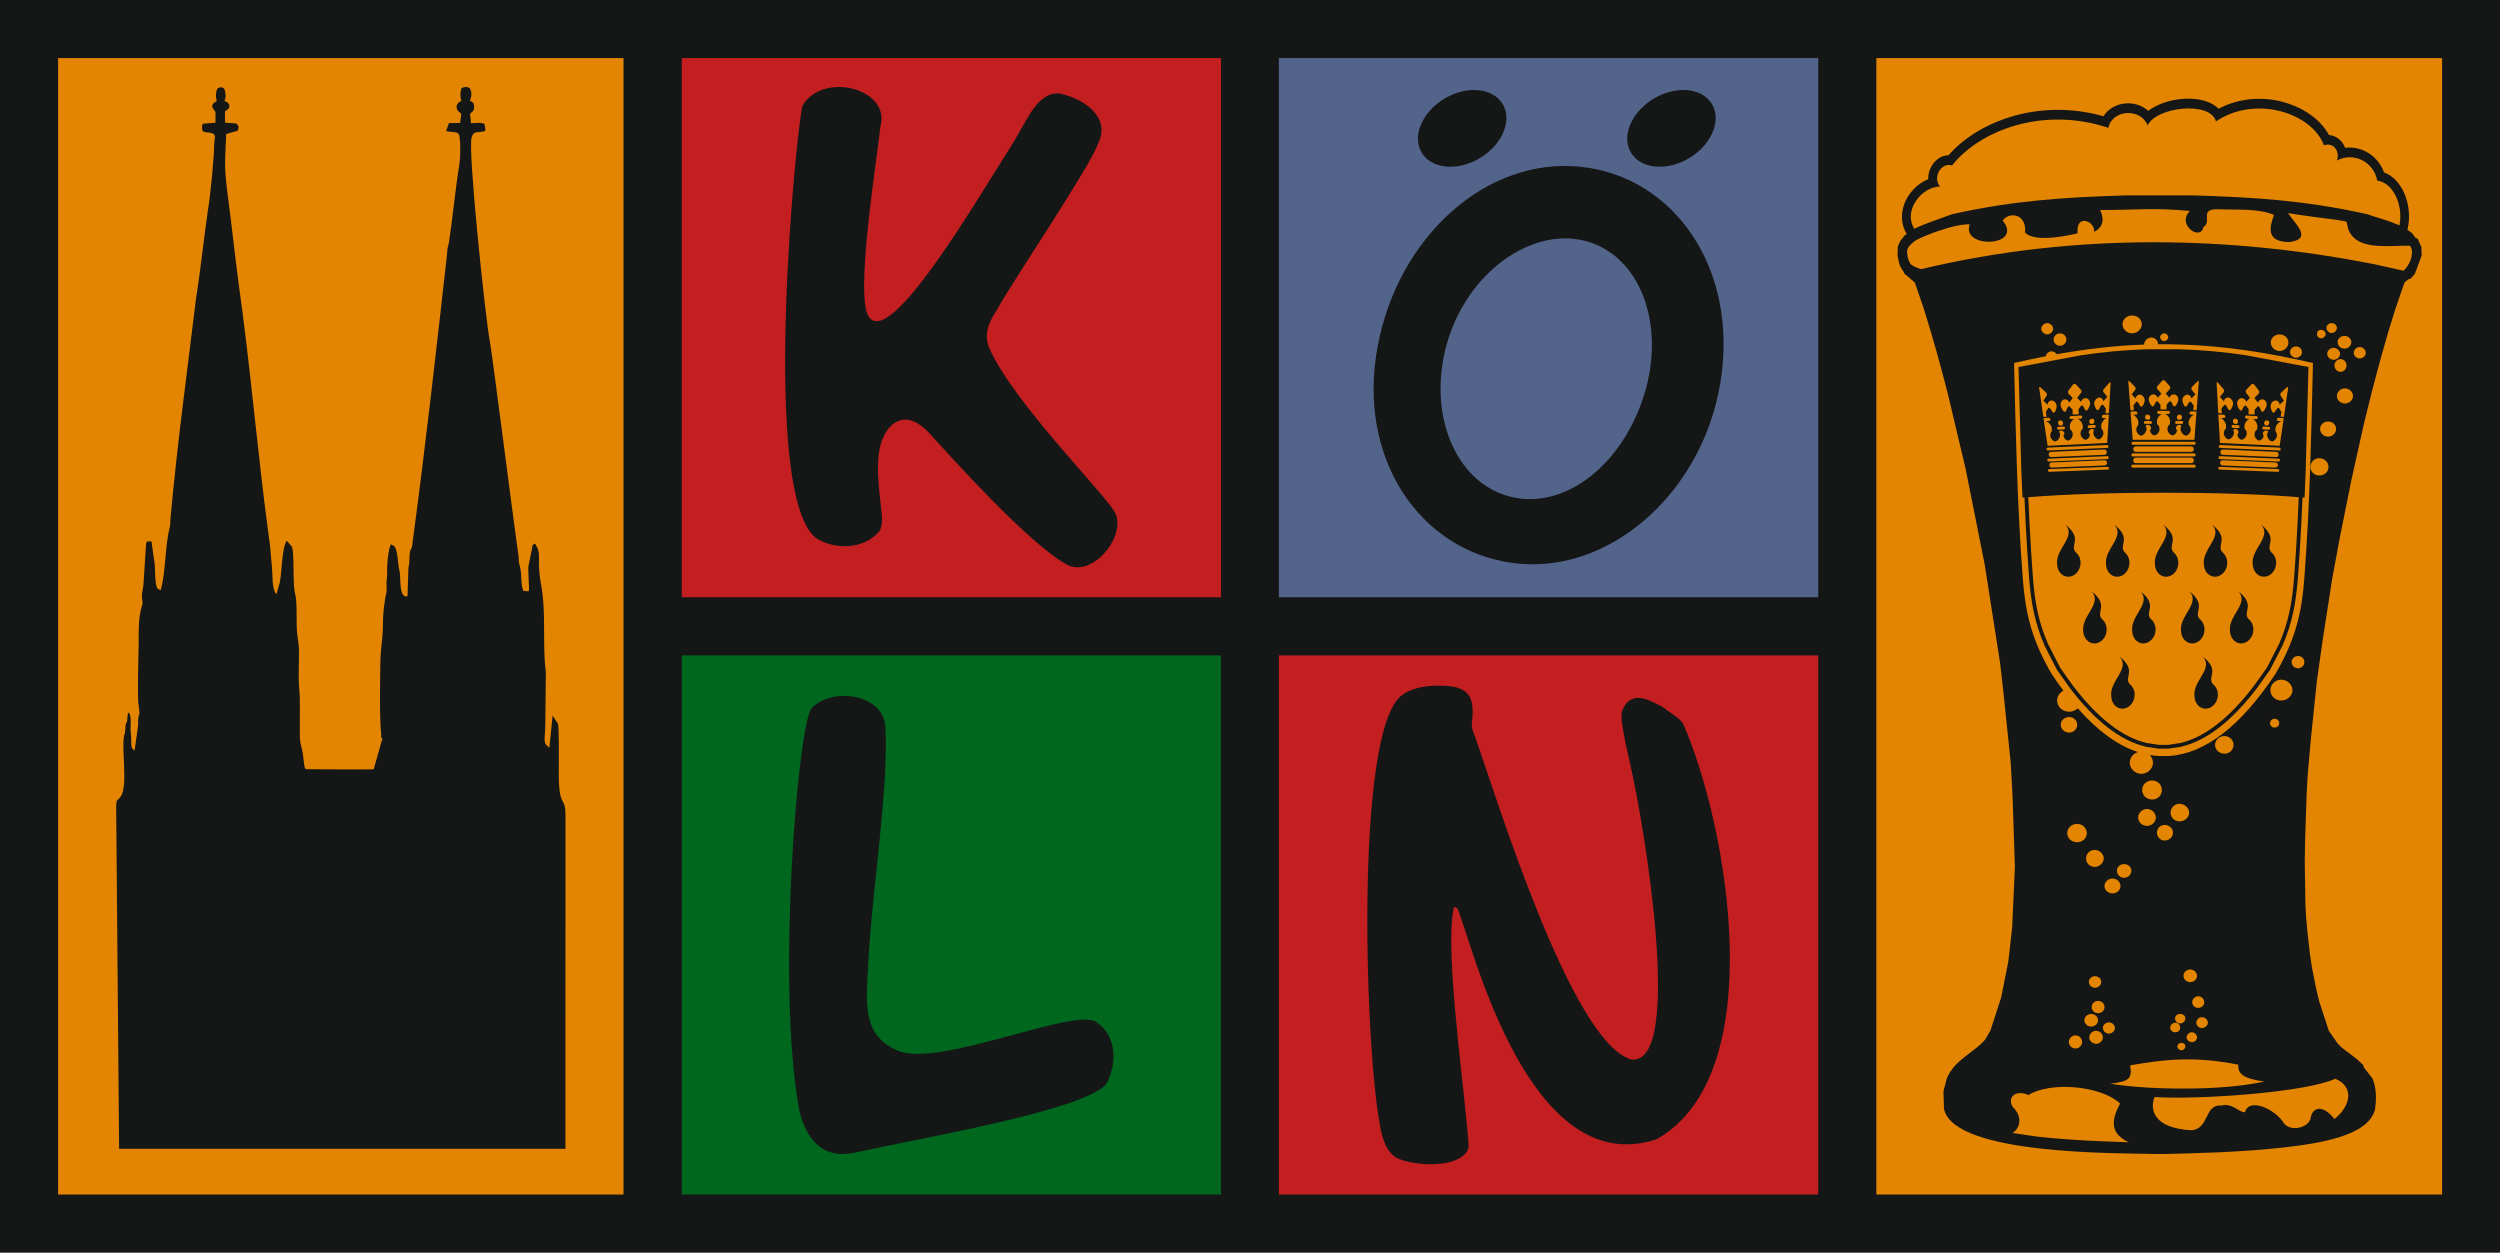
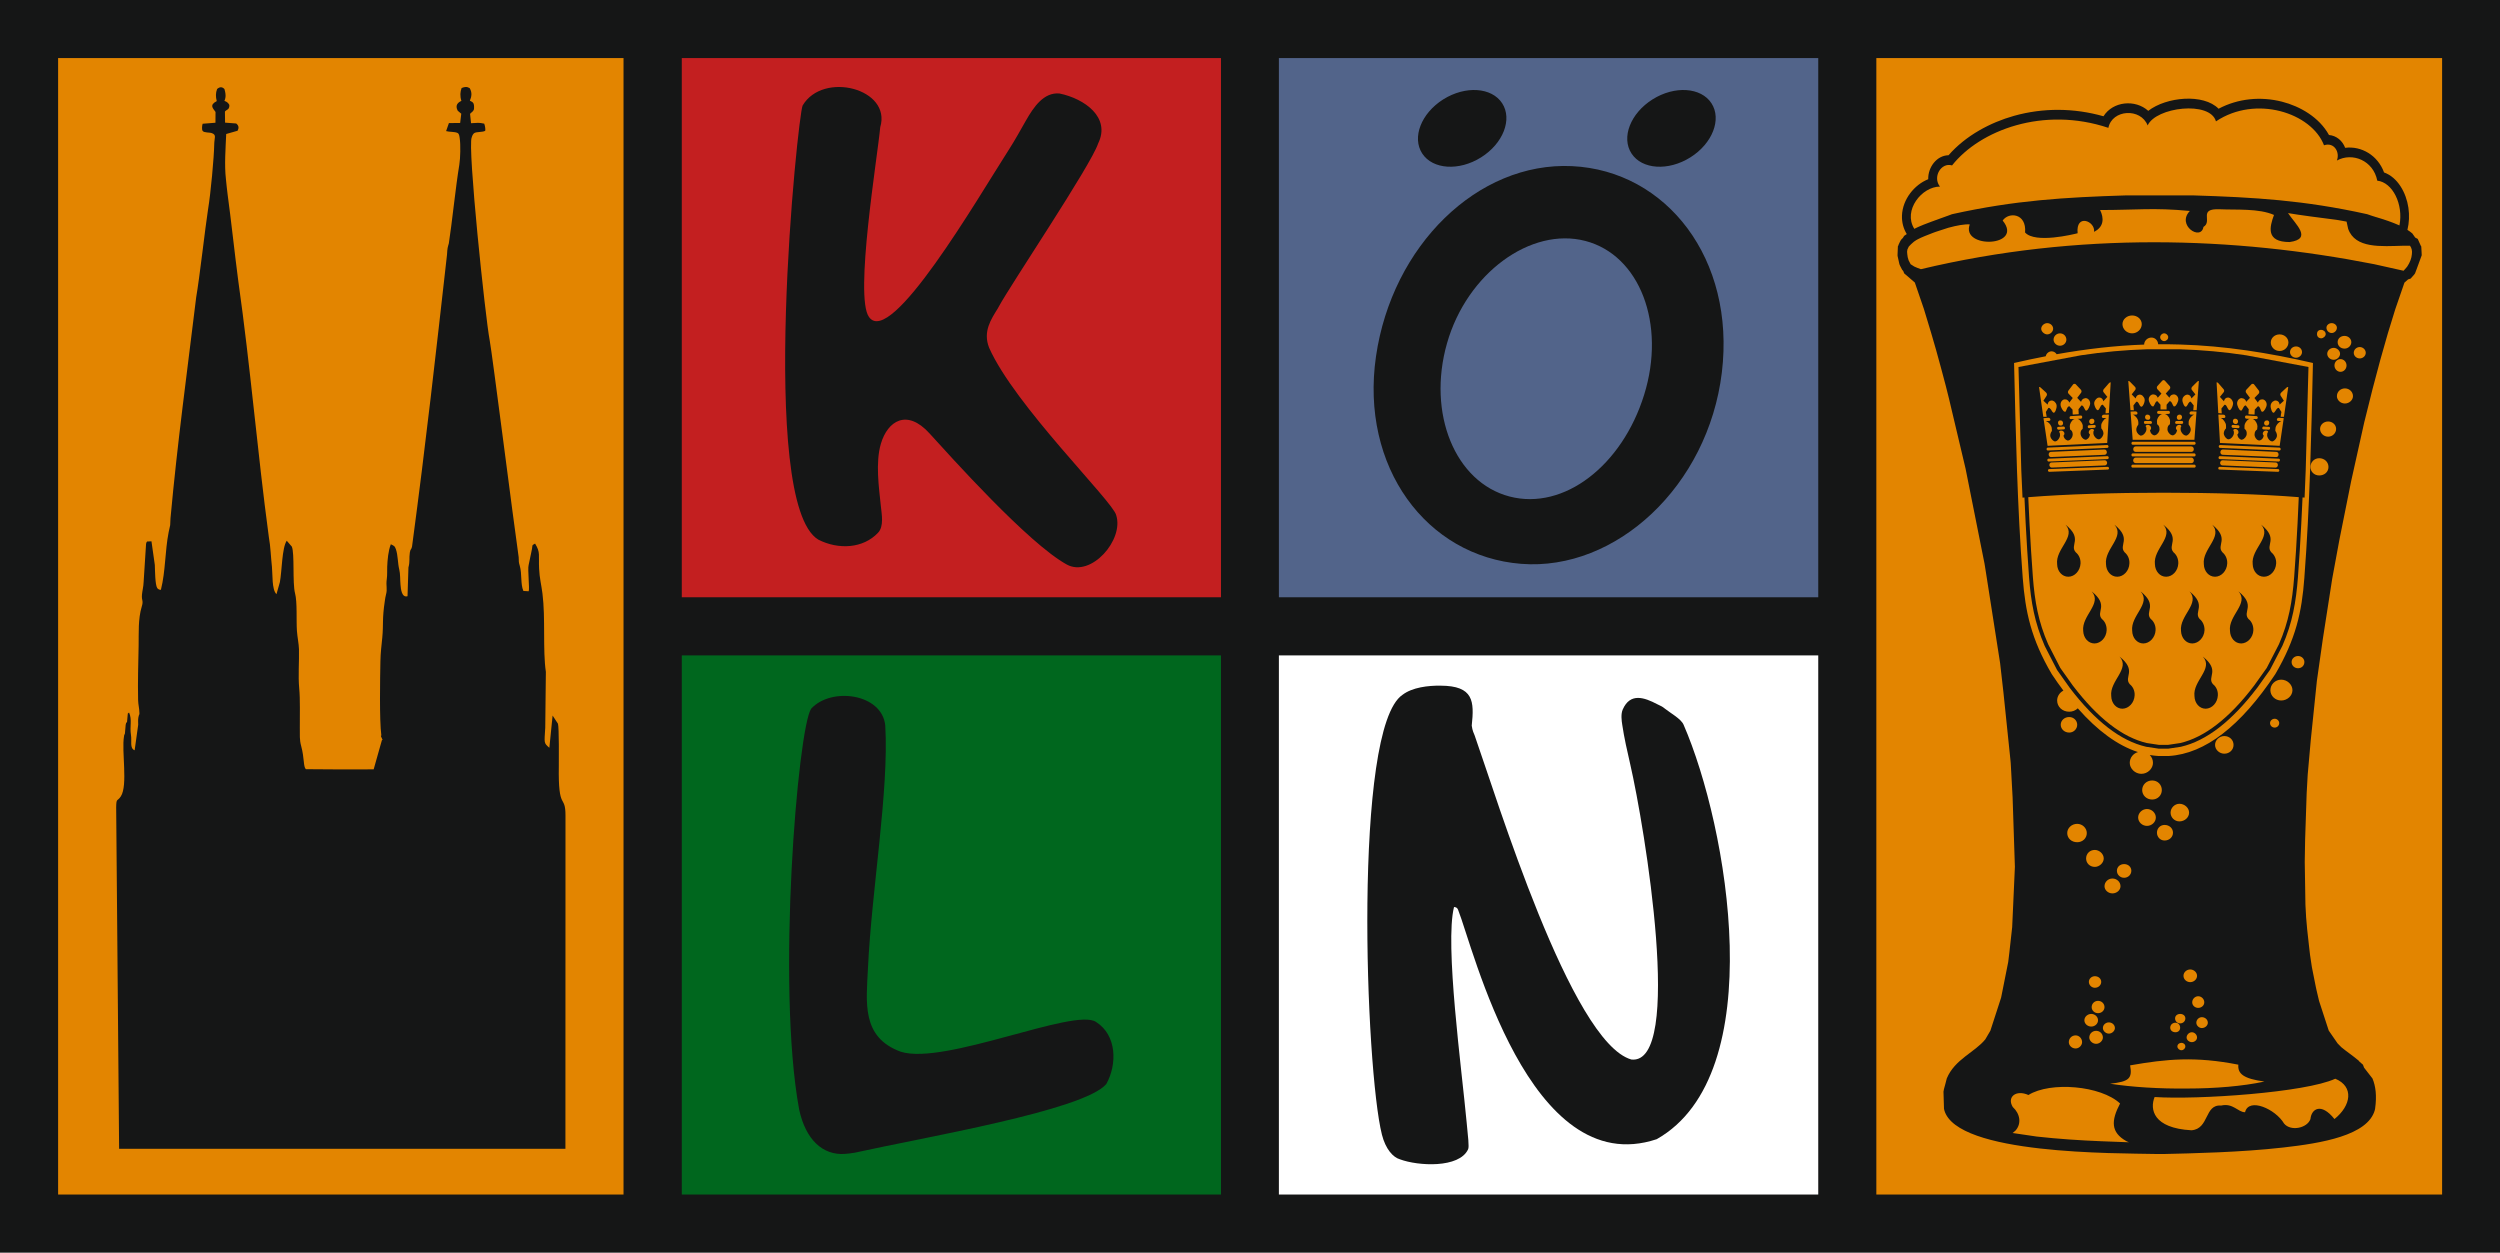
<svg xmlns="http://www.w3.org/2000/svg" id="_Слой_1" version="1.1" viewBox="0 0 142.02 71.16">
  <defs>
    <style>
      .st0 {
        fill: #52648a;
      }

      .st1, .st2 {
        fill: #151616;
      }

      .st3 {
        fill: #e38500;
      }

      .st4 {
        fill: #00671e;
      }

      .st5 {
        fill: #c31f20;
      }

      .st2 {
        fill-rule: evenodd;
      }
    </style>
  </defs>
  <g id="upd">
    <rect class="st3" x="2.664" y="2.13" width="33.293" height="67" />
    <rect class="st3" x="106.064" y="2.13" width="33.293" height="67" />
    <rect class="st5" x="38.06" y="2.63" width="32" height="32" />
-     <rect class="st5" x="71.96" y="36.53" width="32" height="32" />
    <rect class="st4" x="38.06" y="36.53" width="32" height="32" />
    <rect class="st0" x="71.96" y="2.63" width="32" height="32" />
    <path class="st1" d="M0,0v71.16h142.02V0H0ZM106.591,67.86V3.3h32.14v64.56h-32.14ZM35.421,67.86H3.301V3.3h32.12s0,64.56,0,64.56ZM69.361,67.86h-30.63v-30.63h30.63v30.63ZM69.361,33.93h-30.63V3.3h30.63v30.63ZM103.291,67.86h-30.64v-30.63h30.64v30.63ZM103.291,33.93h-30.64V3.3h30.64v30.63Z" />
    <path class="st2" d="M82.6,51.526c.024.007.165-.011.231.157.845,2.101,4.025,15.451,11.283,13.032,6.513-3.68,4.038-17.777,1.527-23.545-.139-.333-.756-.669-1.046-.902-.205-.165-.207-.137-.449-.263-.743-.39-1.536-.665-1.961.299-.116.264-.065.634-.027.876.103.706.288,1.525.451,2.229.815,3.538,3.068,17.111.066,16.78-3.423-.976-7.677-14.95-8.903-18.412-.041-.102-.126-.259-.165-.556.146-1.381.115-2.264-1.776-2.27-.687-.009-1.597.091-2.158.521-2.819,1.902-2.105,21.284-1.168,24.986.205.811.626,1.288,1.026,1.401,1.02.382,3.364.519,3.868-.568.074-.137-.009-.747-.078-1.495-.285-3.081-1.253-10.162-.721-12.27Z" />
    <path class="st2" d="M47.989,65.552c.083,0,.486-.052.569-.07,3.953-.878,13.006-2.399,14.287-3.898.623-1.111.61-2.774-.578-3.527-1.205-.835-8.628,2.482-11.099,1.688-2.249-.824-1.952-2.806-1.861-4.745.207-4.423,1.203-10.124.983-13.791-.19-1.823-3.079-2.19-4.21-.948-.75,1.096-1.985,15.701-.68,22.778.373,1.711,1.338,2.595,2.589,2.513Z" />
-     <path class="st2" d="M89.304,9.438c5.365.255,9.291,5.273,8.511,11.722-.782,6.45-6.012,11.291-11.396,10.871-5.384-.42-9.164-5.506-8.251-11.79.914-6.282,5.771-11.056,11.136-10.803ZM90.06,13.687c3.094.806,4.591,4.718,3.341,8.738-1.247,4.02-4.552,6.587-7.644,5.781-3.094-.808-4.691-4.713-3.556-8.702,1.133-3.987,4.767-6.624,7.859-5.817ZM85.334,5.865c.593.909.059,2.286-1.196,3.074-1.253.789-2.752.691-3.345-.22-.593-.909-.057-2.286,1.196-3.074,1.255-.788,2.752-.69,3.345.22ZM97.224,5.865c.593.909.058,2.286-1.196,3.074-1.255.789-2.752.691-3.345-.22-.595-.909-.059-2.286,1.196-3.074,1.253-.788,2.752-.69,3.345.22Z" />
+     <path class="st2" d="M89.304,9.438c5.365.255,9.291,5.273,8.511,11.722-.782,6.45-6.012,11.291-11.396,10.871-5.384-.42-9.164-5.506-8.251-11.79.914-6.282,5.771-11.056,11.136-10.803ZM90.06,13.687c3.094.806,4.591,4.718,3.341,8.738-1.247,4.02-4.552,6.587-7.644,5.781-3.094-.808-4.691-4.713-3.556-8.702,1.133-3.987,4.767-6.624,7.859-5.817ZM85.334,5.865c.593.909.059,2.286-1.196,3.074-1.253.789-2.752.691-3.345-.22-.593-.909-.057-2.286,1.196-3.074,1.255-.788,2.752-.69,3.345.22ZM97.224,5.865c.593.909.058,2.286-1.196,3.074-1.255.789-2.752.691-3.345-.22-.595-.909-.059-2.286,1.196-3.074,1.253-.788,2.752-.69,3.345.22" />
    <path class="st2" d="M50.038,28.738c-.107-1.046-.313-2.458.003-3.53.385-1.303,1.479-1.996,2.754-.597,1.192,1.307,5.629,6.271,7.811,7.461,1.371.749,3.264-1.405,2.8-2.813-.187-.778-5.769-6.228-7.219-9.509-.359-.922.113-1.608.502-2.24.006-.011.015-.024.02-.037.008-.011.013-.024.02-.037.693-1.286,5.245-8.042,5.654-9.285.727-1.484-.771-2.543-2.192-2.839-.893-.085-1.468.76-1.917,1.549-.289.506-.632,1.129-.934,1.595-1.832,2.859-6.737,11.309-7.973,9.553-.841-1.138.49-9.132.637-10.782.66-2.19-3.24-3.198-4.406-1.238-.273.492-2.558,22.574.885,24.665,1.157.59,2.556.504,3.397-.39.348-.367.204-1.063.158-1.526Z" />
    <path class="st2" d="M26.222,5.004c-.078.211-.1.448-.011.728-.181.081-.381.235-.207.56l.2.168-.063.525-.639.007-.159.455c.188.057.486.028.645.104.1.048.106.174.124.279.063.384.039,1.181-.018,1.525-.209,1.249-.425,3.395-.597,4.473-.063.227-.081.237-.102.63-.628,5.563-1.179,10.544-1.987,16.586-.033.189-.089.113-.126.344-.052.335.017.497-.079.848l-.052,1.634c-.333.096-.377-.408-.399-.654-.026-.281-.007-.61-.072-.869-.089-.355-.067-.782-.19-1.149-.067-.198-.135-.198-.287-.279-.148.368-.19.889-.207,1.277-.009.238.009.453-.022.682-.063.453.052.542-.052.923-.027.1-.041.201-.059.325-.162,1.068-.072,1.313-.146,2.092-.048.504-.098.841-.107,1.368-.017.916-.063,3.315.053,4.188.008.055-.092-.079.046.203.078.107.035-.028-.017.081l-.464,1.645c-.283.017-3.841,0-3.852-.007-.153-.142-.076-.61-.266-1.312-.103-.379-.072-.614-.078-1.046-.007-.737.028-1.576-.035-2.244-.065-.704.004-1.506-.013-2.218-.008-.29-.096-.73-.116-1.037-.041-.586.026-1.645-.107-2.136-.153-.571-.017-2.273-.183-2.651l-.288-.334c-.275.396-.272,1.726-.39,2.351l-.194.684c-.273-.255-.213-1.136-.257-1.547-.063-.56-.078-1.161-.176-1.695-.66-4.91-1.037-9.612-1.739-14.569-.192-1.447-.408-3.475-.608-4.933-.041-.296-.056-.52-.091-.83-.094-.817-.018-1.727.015-2.567l.647-.185c.085-.157.07-.296-.079-.412l-.632-.048-.008-.605c-.002-.078.128-.101.2-.185.041-.046.065-.168.046-.228-.122-.212-.298-.196-.272-.233.039-.061.12-.27-.003-.66-.133-.137-.27-.126-.414-.002-.087.221-.087.438-.022.689-.429.229-.226.392-.069.616l-.004.613-.728.057c-.033.102-.059.327.002.409.085.113.388.072.528.127.272.106.133.253.128.642-.009.698-.196,2.756-.351,3.692-.163,1.043-.475,3.844-.673,4.985-.52,4.284-1.061,8.208-1.46,12.56l-.018.387c-.018.104-.061.273-.087.401-.214,1.092-.172,2.205-.438,3.264-.009.035-.163-.011-.209-.087-.127-.19-.125-1.031-.139-1.318l-.19-1.34-.248.011c-.048.07-.027.017-.059.135l-.139,2.172c-.007.249-.076.501-.094.715-.029.364.1.314-.013.68-.211.689-.165,1.523-.176,2.194-.017,1.018-.054,2.027-.03,3.103.006.277.069.458.074.736.003.259.011-.092-.056.244-.027.142-.015.289-.013.433l-.202,1.449c-.29-.118-.153-.516-.207-.856-.083-.529.076-.863-.109-1.29l-.072.057c-.008.008-.035.467-.043.477-.065.085-.05.027-.078.163l-.043.493c-.074.253.004-.161-.052.162-.146.85.227,2.776-.179,3.408-.198.309-.257.072-.266.612l.167,19.412h25.354l.004-18.921c.002-1.281-.423-.19-.379-2.828.004-.257.015-2.188-.048-2.397l-.305-.467-.185,1.832c-.329-.286-.284-.253-.233-1.144l.035-3.168c-.183-1.255-.015-3.04-.194-4.454-.061-.486-.167-.876-.19-1.407-.039-.78.087-.915-.229-1.428-.209.107-.135.102-.176.307l-.19.911c-.067.229.067,1.368.002,1.491l-.301-.018c-.17-.384-.072-.979-.205-1.427-.062-.215-.055-.22-.062-.49-.292-2.018-1.505-11.577-1.647-12.324-.246-1.268-1.271-11.034-1.02-11.526.031-.124.098-.214.15-.246.13-.078.46-.041.607-.122.041-.024.002-.281-.046-.41-.305-.072-.406-.043-.75-.026l-.055-.53c.061-.091.174-.105.223-.273.028-.387-.074-.387-.235-.477.098-.226.141-.46-.011-.714-.17-.096-.283-.074-.458-.004v.003h0Z" />
    <path class="st2" d="M108.743,13.002h.003l.02-.011.004-.002.02-.009.004-.002.02-.009.006-.004.018-.009.005-.002.026-.013.018-.008.008-.004.017-.007.009-.006.017-.008.009-.004.017-.007.011-.006.017-.006.026-.013.013-.006.015-.005.026-.011.015-.007.013-.006.017-.006.013-.006.017-.007.011-.004.018-.008.011-.005.028-.011.02-.009.009-.004.022-.008.008-.004.022-.009.007-.002.024-.009.008-.003.024-.009.006-.002.026-.011.033-.011.004-.002.028-.011.003-.002.03-.011h.002l.031-.011v-.002l.033-.011.034-.013.031-.011.002-.002.031-.011.004-.002.032-.011.002-.002.031-.011.004-.002.029-.011.006-.002.03-.009.007-.004.028-.009.007-.004.028-.009.008-.004.027-.009.009-.004.026-.009.011-.004.024-.009.013-.003.024-.009.013-.004.022-.009.015-.006.039-.013.02-.008.017-.006.02-.007.037-.015.02-.006.019-.008.02-.007.039-.013.017-.007.039-.013.024-.009.013-.004.026-.011.013-.003.027-.009.011-.006.029-.009.011-.004.029-.011.009-.004.031-.011.009-.003.031-.011.008-.002.035-.013.006-.002.035-.013.006-.002.037-.013.004-.002.037-.015h.004l.039-.015h.002l.04-.017c.02-.008.046-.015.067-.018,3.538-.782,6.36-.952,9.869-1.061h3.778c3.51.109,6.337.279,9.866,1.061.024.004.044.011.071.018l.018.007.008.004.027.009h.004l.02.007.022.008.013.006.008.002.022.007.018.006.003.002.022.008.022.005.002.002.024.008.008.002.015.005.018.006.007.002.024.008.004.002.02.005.015.004.011.004.026.008.026.009.009.002.039.013h.005l.026.009.006.002.022.005.027.009.028.008.002.002.039.011.017.006.024.007h.004l.029.009.008.002.02.007.02.006.009.004.03.008h.003l.026.009.017.006.013.004.029.009h.002l.03.011h.011l.018.009.024.008.007.002.03.011.008.002.024.008.018.005.013.006.031.009.03.011.015.004.044.015.003.002.032.011.009.004.022.008.063.022.004.002.028.009.017.008.044.017h.002l.032.011.011.006.02.008.063.024.006.002.026.011c.054.02.106.043.157.066l.032.013.061.027c.237-1.205-.39-2.449-1.259-2.543-.229-1.157-1.423-1.624-2.296-1.144.185-.462-.146-1.065-.73-.867-.706-1.846-3.883-2.872-6.138-1.358-.329-1.185-3.412-.813-3.881.231-.394-1.009-2.018-.913-2.231.137-3.7-1.239-7.298.135-8.88,2.134-.626-.188-1.12.666-.686,1.203-1.033-.002-2.114,1.356-1.459,2.399h0ZM136.543,15.381l-1.68-.375c-7.957-1.564-16.795-1.848-25.74.286-.135-.046-.264-.096-.375-.149l-.209-.133-.114-.22c-.044-.124-.071-.248-.076-.351-.015-.095-.015-.179.005-.261l.074-.159v-.004c.076-.088.177-.185.299-.286l.139-.093.078-.042c.222-.12.511-.228.86-.364l.155-.057.717-.233c.484-.132.918-.212,1.223-.193-.521,1.405,3.098,1.288,1.869-.218.342-.503,1.367-.425,1.273.678.575.642,2.759.1,2.985.043-.115-1.146,1.02-.682.933-.081.569-.279.569-.782.344-1.238,2.09,0,3.024-.144,5.099.053-.778.806.634,1.726.773.906.544-.321-.34-1.061.932-1.002.933.043,2.211-.059,3.075.322-.25.68-.479,1.54.887,1.54,1.32-.181.338-1.002-.091-1.645.61.109,1.919.275,2.728.379l.153.024.446.081.09.41c.399,1.129,1.868.994,3.162.959h.351c.1.139.131.294.107.481-.013.216-.111.482-.272.715l-.2.227ZM124.249,61.837c-1.575.018-3.147-.081-4.378-.272,1.07-.124,1.274-.286,1.137-1.044,2.074-.364,3.709-.519,6.148-.039-.044.523.299.797,1.482.959-1.232.265-2.812.396-4.389.396ZM124.493,64.209c-2.188-.12-2.373-1.203-2.094-1.889,2.436.163,8.58-.255,10.263-1.04,1.07.445.911,1.524-.046,2.291-.769-.965-1.314-.565-1.364,0-.181.518-1.117.715-1.499.256-.481-.821-2.007-1.506-2.216-.643-.406,0-.678-.538-1.36-.379-.956-.082-.664,1.326-1.684,1.404ZM120.939,64.891l-1.552-.059c-1.19-.046-2.48-.132-3.68-.266l-1.375-.202.161-.135c.355-.392.272-.952-.153-1.344-.344-.565.181-.998.891-.68,1.247-.778,4.114-.538,5.206.482-.517.983-.532,1.641.359,2.14l.143.064ZM132.459,18.918c-.163,0-.298-.139-.298-.301,0-.141.135-.261.298-.261.157,0,.296.12.296.261,0,.162-.139.301-.296.301ZM121.122,18.937c-.299,0-.549-.238-.549-.521,0-.279.249-.495.549-.495s.547.216.547.495c0,.282-.248.521-.547.521ZM116.295,18.996c-.157,0-.338-.159-.338-.318,0-.181.181-.322.338-.322.183,0,.34.141.34.322,0,.159-.158.318-.34.318ZM131.868,19.219c-.163,0-.246-.12-.246-.24,0-.142.083-.242.246-.242.113,0,.251.1.251.242,0,.12-.139.24-.251.24ZM122.939,19.378c-.111,0-.224-.1-.224-.224,0-.116.113-.218.224-.218.118,0,.233.101.233.218,0,.124-.115.224-.233.224ZM117.025,19.641c-.202,0-.366-.167-.366-.344,0-.198.165-.36.366-.36.205,0,.362.162.362.36,0,.177-.158.344-.362.344ZM133.191,19.804c-.233,0-.394-.163-.394-.368,0-.196.161-.355.394-.355.202,0,.383.159.383.355,0,.205-.182.368-.383.368ZM129.5,19.94c-.279,0-.501-.226-.501-.484,0-.255.222-.46.501-.46.273,0,.501.205.501.46,0,.259-.228.484-.501.484ZM130.435,20.323c-.185,0-.344-.148-.344-.321,0-.185.159-.322.344-.322.181,0,.338.137.338.322,0,.173-.157.321-.338.321ZM134.054,20.362c-.185,0-.342-.141-.342-.321,0-.177.157-.326.342-.326.179,0,.34.148.34.326,0,.18-.161.321-.34.321ZM132.575,20.439c-.207,0-.37-.159-.37-.342,0-.177.163-.336.37-.336.179,0,.36.159.36.336,0,.183-.18.342-.36.342ZM132.958,21.123c-.181,0-.342-.159-.342-.364,0-.2.16-.359.342-.359.187,0,.344.159.344.359,0,.205-.157.364-.344.364ZM133.211,22.923c-.253,0-.456-.201-.456-.418,0-.247.203-.441.456-.441.248,0,.457.194.457.441,0,.217-.209.418-.457.418ZM132.257,24.807c-.253,0-.458-.202-.458-.44s.205-.423.458-.423c.247,0,.453.186.453.423s-.205.44-.453.44ZM131.749,27.01c-.27,0-.497-.202-.497-.481,0-.282.227-.499.497-.499.299,0,.527.216.527.499,0,.279-.228.481-.527.481ZM130.549,37.962c-.205,0-.368-.153-.368-.355,0-.183.163-.34.368-.34.202,0,.359.157.359.34,0,.202-.157.355-.359.355ZM129.59,39.794c-.342,0-.614-.268-.614-.584,0-.322.272-.6.614-.6.344,0,.64.279.64.6,0,.316-.296.584-.64.584ZM129.221,41.333c-.153,0-.264-.116-.264-.258,0-.12.111-.244.264-.244.142,0,.257.124.257.244,0,.142-.115.258-.257.258ZM117.549,41.616c-.277,0-.483-.205-.483-.445s.205-.438.483-.438c.251,0,.453.198.453.438s-.201.445-.453.445ZM126.358,42.816c-.272,0-.525-.221-.525-.499,0-.283.253-.503.525-.503.299,0,.525.22.525.503,0,.277-.226.499-.525.499ZM121.647,43.96c-.364,0-.66-.305-.66-.623,0-.292.196-.534.466-.614-1.155-.375-2.294-1.209-3.418-2.484-.127.12-.301.192-.486.192-.39,0-.687-.279-.687-.637,0-.235.141-.451.355-.562-.22-.294-.44-.604-.658-.932-1.179-2.009-1.503-3.541-1.652-5.472-.31-4.087-.394-8.153-.492-12.208.6-.139,1.199-.266,1.798-.381.031-.155.172-.281.335-.281.116,0,.225.068.286.164,1.658-.294,3.314-.49,4.97-.547.002-.214.187-.399.414-.399.218,0,.371.174.383.381.416-.004.837.002,1.26.015,2.511.072,5.023.468,7.532,1.048-.091,4.055-.176,8.121-.488,12.208-.142,1.931-.476,3.463-1.652,5.472-1.965,2.948-3.987,4.523-6.053,4.647-.198.003-.39.003-.584,0-.165-.009-.329-.03-.493-.057.113.115.183.272.183.447,0,.318-.294.623-.659.623h0ZM122.26,45.42c-.32,0-.567-.24-.567-.538,0-.303.247-.545.567-.545.316,0,.549.242.549.545,0,.297-.233.538-.549.538ZM123.807,46.662c-.272,0-.501-.222-.501-.499,0-.264.229-.502.501-.502.299,0,.551.238.551.502,0,.277-.251.499-.551.499ZM121.965,46.917c-.272,0-.501-.216-.501-.477,0-.258.229-.482.501-.482s.504.224.504.482c0,.26-.231.477-.504.477ZM122.966,47.748c-.251,0-.434-.205-.434-.445,0-.244.183-.44.434-.44.275,0,.477.196.477.44,0,.24-.201.445-.477.445ZM118.002,47.845c-.32,0-.567-.22-.567-.521,0-.279.247-.523.567-.523.3,0,.545.244.545.523,0,.301-.245.521-.545.521ZM119.004,49.246c-.296,0-.497-.22-.497-.479,0-.264.202-.484.497-.484.249,0,.505.22.505.484,0,.259-.256.479-.505.479ZM120.667,49.865c-.231,0-.41-.181-.41-.397,0-.222.179-.381.41-.381.229,0,.41.159.41.381,0,.216-.181.397-.41.397ZM120.002,50.752c-.246,0-.449-.191-.449-.407,0-.24.203-.438.449-.438.255,0,.46.198.46.438,0,.216-.205.407-.46.407ZM124.423,55.794c-.207,0-.384-.159-.384-.361,0-.198.177-.36.384-.36.203,0,.387.162.387.36,0,.202-.184.361-.387.361ZM119.004,56.114c-.181,0-.34-.153-.34-.336,0-.181.159-.322.34-.322.205,0,.362.141.362.322,0,.182-.157.336-.362.336ZM124.875,57.256c-.181,0-.34-.135-.34-.318,0-.185.159-.344.34-.344.185,0,.346.159.346.344,0,.183-.161.318-.346.318ZM119.185,57.557c-.205,0-.362-.159-.362-.344,0-.194.157-.357.362-.357.209,0,.368.163.368.357,0,.185-.159.344-.368.344ZM123.85,58.137c-.157,0-.288-.12-.288-.283,0-.157.131-.255.288-.255.163,0,.296.098.296.255,0,.163-.134.283-.296.283ZM118.799,58.317c-.202,0-.39-.155-.39-.357s.189-.361.39-.361c.205,0,.386.159.386.361s-.181.357-.386.357ZM125.081,58.402c-.159,0-.312-.144-.312-.303,0-.177.153-.316.312-.316.185,0,.342.139.342.316,0,.159-.158.303-.342.303ZM123.582,58.64c-.163,0-.296-.104-.296-.259,0-.163.133-.283.296-.283.157,0,.268.12.268.283,0,.156-.111.259-.268.259ZM119.801,58.718c-.181,0-.34-.159-.34-.316,0-.183.159-.322.34-.322s.343.139.343.322c0,.157-.162.316-.343.316ZM124.514,59.202c-.155,0-.298-.124-.298-.263,0-.155.142-.299.298-.299.16,0,.296.144.296.299,0,.139-.136.263-.296.263ZM119.078,59.298c-.209,0-.39-.177-.39-.359,0-.221.181-.38.39-.38.202,0,.383.159.383.38,0,.182-.182.359-.383.359ZM117.912,59.562c-.229,0-.387-.183-.387-.361,0-.202.157-.383.387-.383.205,0,.368.181.368.383,0,.178-.163.361-.368.361ZM123.922,59.662c-.115,0-.229-.1-.229-.216,0-.124.115-.205.229-.205.116,0,.223.081.223.205,0,.116-.107.216-.223.216ZM122.479,65.556c-2.233-.052-11.329.05-12.028-2.493-.008-.026-.015-.057-.018-.085v-.034l-.028-.933.008-.032c.004-.043.011-.078.02-.113l.083-.305.078-.301c.458-1.092,1.586-1.475,2.188-2.218l.288-.492.595-1.833.017-.057.401-2.013.064-.527.161-1.451.154-3.425-.13-3.95-.107-1.95-.015-.162-.399-3.85-.189-1.665-.8-5.118-.083-.52-1.081-5.417-.946-3.994-.181-.719-.264-.994-.286-1.041-.277-.955-.41-1.355-.516-1.505-.608-.523-.05-.131-.064-.074-.115-.22c-.015-.031-.027-.063-.039-.094l-.105-.468v-.018l-.002-.031.02-.499.02-.031.024-.07.074-.157c.024-.052.052-.098.087-.14l.079-.078.07-.116.151-.103c-.183-.301-.288-.656-.272-1.059.037-.922.706-1.744,1.491-2.057-.017-.689.49-1.353,1.154-1.362.979-1.122,2.38-1.861,3.718-2.238,1.664-.467,3.425-.449,5.084.024.536-.855,1.807-.974,2.543-.308,1.028-.797,3.138-.995,3.996-.12,1.113-.591,2.41-.706,3.608-.399,1.005.257,2.105.876,2.663,1.891.422.034.769.327.919.728.916-.118,1.854.423,2.209,1.399.774.279,1.257,1.144,1.384,2.004.062.431.042.857-.056,1.259.1.063.194.129.279.202l.161.233.146.078.174.39.024.035.003.018.018.318.006.146v.024l-.009.027-.287.782-.083.22-.048.067-.202.227-.144.046-.207.183-.52,1.508c-.543,1.688-1.144,3.867-1.743,6.347l-.013.046-.752,3.381-.665,3.317-.41,2.22-.532,3.417-.34,2.392-.347,3.362-.174,1.966-.059,1.059-.087,2.615-.022,1.27.039,2.434.039.722.059.678.107.967.055.477.107.712.223,1.118.039.181.146.619.549,1.683.504.729.213.216c.308.255.66.488.978.757l.044.055.205.181.063.167.477.615c.181.429.253.98.15,1.714-.003.031-.011.059-.018.085-.396,1.44-3.029,1.878-5.193,2.122-2.431.277-5.203.333-6.831.371h-.404,0Z" />
    <path class="st2" d="M130.588,28.244l-.011-.002c-4.16-.336-11.163-.336-15.324,0l-.031.004c.02.494.044.989.07,1.484.052,1.009.115,2.022.191,3.04.052.696.131,1.334.264,1.959.135.623.326,1.233.607,1.874l.687,1.34.71,1c.712.935,1.419,1.671,2.12,2.212.703.546,1.399.895,2.088,1.056l.68.102h.534l.682-.102c.687-.161,1.383-.51,2.085-1.056.701-.541,1.405-1.277,2.114-2.21l.714-1,.693-1.344c.281-.641.471-1.251.604-1.872.133-.625.209-1.262.263-1.959.078-1.019.141-2.031.192-3.04.024-.495.048-.991.068-1.486ZM127.731,23.53c.008-.093.015-.185.015-.281l-.167-.218-.031.004c-.102.035-.133.201-.203.275-.006.015-.02.015-.029.015l-.022-.004h-.004c-.087-.011-.209-.277-.205-.421.008-.163.137-.29.264-.283.039.004.074.017.109.027.048.024.095.067.122.12l.02.065.216-.227c-.07-.097-.144-.191-.216-.287-.035-.05-.035-.124.008-.174.096-.106.198-.209.292-.31.024-.026.052-.03.079-.026h.004c.027,0,.055.011.072.039.089.115.177.228.266.344.033.053.033.127-.011.174-.079.081-.157.166-.24.247l.198.264.028-.067c.031-.046.078-.088.129-.109.039-.008.072-.011.104-.011.129.008.247.148.237.314-.009.139-.151.39-.237.387h-.002l-.024.007c-.007,0-.018-.007-.026-.018-.063-.078-.079-.251-.174-.29l-.031-.013-.186.198c0,.088-.004.186-.008.279l-.347-.02ZM129.559,23.677c.013-.1.024-.19.044-.275-.052-.076-.101-.153-.146-.231-.017,0-.035,0-.052.004l-.024.015-.063.066c-.039.054-.074.128-.118.167l-.018.015c-.091.078-.212-.247-.191-.41.009-.078.052-.15.104-.202.028-.022.067-.046.102-.061.037-.011.067-.02.096-.011.091.011.157.065.189.146l.018.085.242-.22c-.062-.098-.122-.19-.183-.286-.032-.053-.022-.128.024-.167l.008-.011c.104-.098.207-.194.312-.29.032-.024.063-.035.091-.024l-.004.004-.244,1.687h-.187ZM126.212,23.483l-.196-.015-.096-1.741v-.008c.032,0,.063.008.091.039.092.111.194.224.292.336l.008.011c.048.043.052.127.013.174-.07.085-.142.179-.216.268l.227.248.032-.081c.037-.081.107-.131.205-.131.063,0,.128.037.181.092.032.035.055.068.072.111.015.032.028.074.032.113.007.166-.153.48-.233.388l-.02-.013c-.05-.053-.085-.158-.133-.227l-.027-.031-.024-.015c-.018-.009-.031-.009-.048-.009-.063.074-.117.144-.177.214.006.096.013.188.017.277ZM128.731,24.173c-.067-.004-.118-.07-.113-.155.015-.074.07-.139.146-.132l.039-.003c.07.007.115.074.107.151-.006.078-.065.146-.135.139h-.044,0ZM127.016,24.088l-.046-.007c-.068,0-.126-.074-.126-.156,0-.081.058-.144.126-.138l.039.003c.07.004.131.072.131.154,0,.077-.056.144-.124.144ZM128.574,24.393c-.035,0-.063-.043-.059-.081.007-.046.039-.081.076-.081l.307.02c.039,0,.067.039.059.078,0,.043-.035.085-.074.081l-.309-.017ZM127.155,24.324l-.316-.02c-.035-.004-.07-.043-.07-.088,0-.043.032-.078.07-.078l.312.02c.039,0,.07.039.07.081,0,.05-.028.085-.066.085ZM126.114,25.163c-.031-.523-.059-1.061-.094-1.61.094,0,.196,0,.287.004l.063.015c.027.02.048.052.048.085.008.052-.024.087-.067.087h-.205.011c.02.011.041.018.059.033l.032.02.004.004h0l.015.011c.017.024.035.039.048.059l.011.011.024.027c.059.085.102.177.104.238.011.126-.002.176-.002.194-.039.028-.125.155-.125.279,0,.092.076.237.185.309l.041.02.035.008c.154,0,.307-.205.313-.336.007-.131-.009-.139-.037-.19.024-.039.044-.061.111-.061h.044c.066.015.144.092.144.17.002.074-.022.109-.063.132.004.127.076.237.174.286l.044.024.059-.009c.133-.033.248-.188.255-.323.009-.148-.042-.229-.122-.287,0-.024-.011-.07-.004-.19.004-.1.115-.301.261-.368l.05-.011-.212-.011c-.043-.006-.07-.043-.07-.098,0-.043.039-.085.079-.081l.571.035c.043.004.074.043.074.089-.004.05-.039.085-.078.078l-.213-.004.046.018c.139.078.229.29.226.396-.004.113-.017.155-.017.181-.083.055-.14.123-.146.279-.008.132.09.298.218.34l.059.009.046-.013c.1-.039.181-.139.198-.266-.031-.028-.059-.07-.052-.139.008-.067.09-.148.146-.144l.055-.004c.059.004.083.032.104.074-.037.05-.052.05-.059.185-.006.124.129.35.282.357l.039-.004.037-.02c.109-.053.193-.196.2-.286.009-.12-.059-.251-.09-.281,0-.02-.011-.066.009-.186.011-.093.113-.248.231-.326l.013-.004.02-.011c.018-.011.039-.02.055-.028l.011-.004-.198-.015c-.035-.004-.063-.046-.056-.092.006-.031.032-.063.056-.074.013-.008.039-.013.059-.013.09.009.181.02.275.024-.078.534-.154,1.052-.231,1.571l-3.391-.163h0ZM126.114,25.443c-.04,0-.072-.035-.072-.081,0-.043.037-.081.072-.081l3.382.146c.037.008.068.043.065.095-.002.037-.034.076-.079.068h-.039s-3.329-.147-3.329-.147ZM126.267,25.836c-.074,0-.133-.065-.133-.15.004-.081.063-.155.144-.151l3.04.135c.076.004.127.074.122.155,0,.085-.063.148-.137.139l-3.036-.128h0ZM126.101,26.08c-.039,0-.074-.039-.07-.081,0-.046.035-.088.07-.085l3.356.144c.035.004.063.037.063.08,0,.048-.039.081-.078.081l-3.341-.139ZM126.252,26.44c-.076,0-.135-.07-.131-.144.004-.085.067-.153.142-.15l3.016.127c.079,0,.129.074.122.155-.004.072-.059.135-.137.135,0,0-3.012-.123-3.012-.123ZM126.086,26.675c-.044,0-.07-.026-.07-.076,0-.043.035-.078.074-.078l3.325.127c.043.004.067.039.067.081,0,.046-.039.074-.076.074,0,0-3.32-.128-3.32-.128ZM122.734,23.26v-.268l-.177-.2-.028.004c-.098.033-.118.2-.188.277-.011.013-.02.017-.035.017l-.017-.008-.004.004c-.083-.004-.22-.261-.22-.399,0-.155.129-.282.255-.282.035.007.068.011.104.02.052.018.094.057.122.107l.032.063.209-.237c-.083-.085-.157-.17-.233-.255-.035-.046-.039-.116,0-.167.094-.105.189-.205.277-.307.022-.022.05-.035.074-.035h.008c.02,0,.048.013.072.035.094.102.185.202.275.307.039.05.039.12,0,.167-.078.085-.15.17-.227.255l.209.237.026-.063c.031-.05.068-.088.127-.107.028-.009.067-.02.098-.02.13,0,.254.127.254.282,0,.139-.132.394-.214.399l-.004-.004-.022.008c-.013,0-.02-.004-.032-.017-.064-.078-.09-.244-.186-.277l-.039-.004-.17.2v.268s-.346,0-.346,0ZM124.595,23.306c.005-.089.013-.181.024-.275-.052-.069-.111-.135-.168-.212-.013-.004-.03,0-.044.003l-.024.013-.063.072c-.035.063-.062.128-.105.176l-.024.008c-.079.085-.226-.229-.214-.383.002-.083.041-.151.096-.202.028-.027.059-.052.094-.066.035-.015.067-.024.098-.024.095.009.159.055.198.137l.028.081.225-.229c-.068-.085-.139-.177-.207-.263-.031-.046-.026-.12.017-.159v-.004l.004-.007c.104-.102.202-.198.299-.298.024-.028.059-.035.083-.032v.011l-.125,1.648s-.192.005-.192.005ZM121.22,23.306l-.193-.004-.123-1.648v-.011c.024-.004.055.004.083.03.096.102.194.198.292.299l.011.011c.037.039.044.113.013.159-.072.085-.138.177-.205.263l.225.229.026-.081c.037-.081.1-.127.202-.137.063,0,.127.028.177.078.028.032.055.067.076.102.018.035.028.072.031.111.015.155-.131.47-.216.385l-.024-.008c-.052-.055-.083-.155-.132-.214l-.035-.035-.02-.011c-.015-.003-.027-.007-.05-.003-.056.078-.111.144-.163.212.008.092.017.184.025.273h0ZM123.776,23.851c-.068,0-.122-.064-.115-.15.004-.081.063-.144.133-.144l.035-.004c.072,0,.132.067.128.148s-.063.146-.131.142c0,0-.05.008-.05.008ZM122.033,23.851l-.044-.007c-.071.003-.133-.063-.133-.142,0-.081.05-.148.122-.148l.043.004c.069,0,.126.063.131.142.003.087-.045.151-.119.151ZM123.63,24.08c-.037,0-.066-.035-.066-.081.004-.043.039-.081.078-.081h.316c.039,0,.066.035.063.078,0,.043-.032.085-.072.085h-.319ZM122.179,24.08h-.32c-.039,0-.066-.043-.066-.085-.006-.043.027-.078.062-.078h.318c.041,0,.069.039.076.081,0,.047-.031.082-.07.082ZM121.153,24.986c-.044-.534-.083-1.072-.122-1.606.094-.004.193-.011.287-.011l.052.015c.032.011.055.043.055.078.004.05-.02.089-.066.089l-.205.007h.011c.02.011.04.015.062.028l.032.022.02.017c.02.015.035.029.048.046l.011.015.027.027c.059.074.1.167.104.231.018.12-.002.172-.002.19-.031.031-.116.163-.109.286,0,.093.081.244.192.301l.044.024h.031c.157,0,.307-.22.31-.353,0-.132-.015-.135-.053-.185.031-.043.057-.07.115-.07h.05c.07.007.146.088.15.162.008.067-.02.109-.059.135.008.127.083.237.187.282l.05.017.055-.009c.139-.039.248-.2.248-.333.002-.163-.054-.235-.137-.291,0-.022-.009-.072-.009-.188,0-.109.104-.314.246-.375l.052-.017-.211-.008c-.043.004-.078-.035-.078-.078,0-.05.035-.092.078-.092h.576c.043,0,.074.043.074.092,0,.043-.03.081-.071.078l-.22.008.054.017c.146.061.246.266.246.375,0,.116-.009.167-.009.188-.085.056-.141.128-.141.291.004.133.115.294.251.333l.059.009.048-.017c.102-.046.174-.155.188-.282-.039-.026-.067-.069-.063-.135.004-.074.087-.159.154-.159l.048-.004c.059,0,.083.027.107.07-.028.05-.044.053-.044.185,0,.133.153.353.308.353l.043-.004.035-.02c.111-.057.187-.209.191-.301.003-.123-.076-.255-.115-.286,0-.018-.013-.07-.003-.19.011-.097.101-.256.216-.336l.02-.011.015-.011c.02-.013.039-.017.059-.028h.011l-.205-.007c-.043,0-.071-.039-.067-.089.008-.035.024-.067.052-.078.015-.008.039-.015.063-.015.095,0,.189.007.281.011-.041.534-.083,1.072-.12,1.606h-3.507,0ZM121.153,25.263c-.035.003-.07-.035-.07-.081s.035-.085.07-.085h3.502c.039,0,.074.039.074.085s-.035.085-.074.081h-3.502ZM121.323,25.67c-.079,0-.139-.065-.139-.15,0-.091.059-.159.139-.159h3.166c.078,0,.137.068.137.159,0,.085-.059.15-.137.15h-3.166ZM121.153,25.928c-.041,0-.072-.033-.07-.085,0-.046.029-.085.07-.085h3.506c.039,0,.07.039.07.085,0,.052-.032.085-.07.085h-3.506ZM121.32,26.309c-.079,0-.139-.071-.139-.148,0-.092.062-.163.139-.167h3.173c.074.004.135.074.135.167,0,.078-.055.148-.135.148h-3.173ZM121.149,26.564c-.041,0-.072-.032-.072-.078,0-.05.031-.089.072-.089h3.514c.035,0,.07.039.07.089,0,.046-.035.078-.07.078h-3.514ZM118.089,23.53c-.004-.093-.011-.185-.015-.281l.172-.218.033.004c.098.035.129.201.196.275.009.015.02.015.035.015l.02-.004c.087-.011.209-.277.209-.421-.011-.163-.139-.29-.268-.283-.035.004-.07.017-.105.027-.048.024-.096.067-.12.12l-.026.065-.218-.227c.072-.097.142-.191.218-.287.039-.05.035-.124-.006-.174-.098-.106-.196-.209-.294-.31-.02-.026-.052-.03-.076-.026h-.008c-.024,0-.055.011-.072.039-.087.115-.174.228-.261.344-.039.053-.035.127.006.174.081.081.161.166.24.247l-.198.264-.028-.067c-.031-.046-.076-.088-.129-.109-.035-.008-.069-.011-.104-.011-.13.008-.244.148-.233.314.002.139.153.39.237.387l.024.007c.011,0,.02-.007.027-.018.059-.078.076-.251.174-.29l.032-.013.185.198c.004.088.004.186.009.279l.344-.02ZM116.267,23.677c-.015-.1-.031-.19-.046-.275.046-.076.098-.153.146-.231.018,0,.031,0,.05.004l.024.015.065.066c.039.054.07.128.116.167l.02.015c.087.078.212-.247.19-.41-.009-.078-.055-.15-.107-.202-.032-.022-.063-.046-.102-.061-.033-.011-.065-.02-.092-.011-.095.011-.161.065-.189.146l-.02.085-.24-.22c.063-.098.118-.19.185-.286.028-.053.02-.128-.026-.167l-.005-.011c-.109-.098-.209-.194-.318-.29-.028-.024-.059-.035-.087-.024l.004.004.24,1.687h.192,0ZM119.612,23.483l.189-.015.103-1.741v-.008c-.027,0-.064.008-.09.039-.096.111-.198.224-.292.336l-.009.011c-.043.043-.053.127-.015.174.07.085.142.179.216.268l-.227.248-.028-.081c-.041-.081-.111-.131-.207-.131-.067,0-.13.037-.177.092-.035.035-.058.068-.078.111-.017.032-.027.074-.031.113-.004.166.157.48.237.388l.02-.013c.046-.053.081-.158.129-.227l.032-.031.024-.015c.015-.009.031-.009.05-.009.059.074.111.144.174.214-.013.096-.016.188-.02.277ZM117.091,24.173c.069-.004.118-.07.107-.155-.011-.074-.067-.139-.139-.132l-.039-.003c-.071.007-.118.074-.107.151.006.078.065.146.131.139,0,0,.047,0,.047,0ZM118.808,24.088l.046-.007c.07,0,.125-.074.125-.156,0-.081-.055-.144-.125-.138l-.039.003c-.076.004-.128.072-.135.154,0,.077.06.144.128.144ZM117.25,24.393c.031,0,.059-.043.055-.081-.002-.046-.037-.081-.076-.081l-.307.02c-.037,0-.065.039-.063.078.007.043.043.085.081.081l.31-.017ZM118.669,24.324l.31-.02c.044-.004.072-.043.072-.088.003-.043-.028-.078-.067-.078l-.316.02c-.037,0-.068.039-.068.081,0,.05.032.085.069.085ZM119.706,25.163c.032-.523.063-1.061.095-1.61-.098,0-.193,0-.285.004l-.063.015c-.024.02-.046.052-.053.085,0,.052.031.087.07.087h.205-.009c-.022.011-.035.018-.058.033l-.031.02-.006.004h-.003l-.015.011c-.013.024-.031.039-.044.059l-.039.039c-.059.085-.099.177-.103.238-.004.126.007.176.007.194.037.028.12.155.12.279,0,.092-.076.237-.183.309l-.043.02-.035.008c-.15,0-.305-.205-.312-.336-.003-.131.013-.139.041-.19-.027-.039-.048-.061-.115-.061h-.044c-.062.015-.139.092-.146.17,0,.074.031.109.068.132-.005.127-.079.237-.177.286l-.048.024-.052-.009c-.137-.033-.247-.188-.257-.323-.007-.148.041-.229.12-.287,0-.024.011-.07.008-.19-.008-.1-.118-.301-.261-.368l-.055-.011.22-.011c.037-.006.064-.043.064-.098,0-.043-.037-.085-.076-.081l-.571.035c-.048.004-.076.043-.072.089,0,.05.031.085.072.078l.216-.004-.048.018c-.144.078-.235.29-.228.396.008.113.018.155.018.181.091.055.142.123.15.279.002.132-.094.298-.224.34l-.055.009-.046-.013c-.103-.039-.179-.139-.202-.266.035-.028.059-.07.054-.139-.008-.067-.091-.148-.15-.144l-.05-.004c-.059.004-.083.032-.107.074.039.05.052.05.059.185.004.124-.129.35-.279.357l-.035-.004-.041-.02c-.107-.053-.194-.196-.201-.286-.011-.12.062-.251.094-.281-.008-.02.005-.066-.011-.186-.015-.093-.111-.248-.225-.326l-.022-.004-.017-.011c-.024-.011-.039-.02-.059-.028l-.011-.004.198-.015c.039-.004.067-.046.061-.092-.011-.031-.029-.063-.061-.074-.013-.008-.033-.013-.055-.013-.092.009-.186.02-.277.024.079.534.157,1.052.233,1.571l3.387-.164h0ZM119.71,25.443c.039,0,.074-.035.07-.081-.004-.043-.035-.081-.074-.081l-3.376.146c-.043.008-.07.043-.07.095.004.037.039.076.079.068h.039s3.332-.147,3.332-.147ZM119.556,25.836c.074,0,.13-.065.13-.15-.004-.081-.059-.155-.139-.151l-3.048.135c-.07.004-.122.074-.118.155.004.085.069.148.139.139,0,0,3.036-.128,3.036-.128ZM119.725,26.08c.033,0,.072-.039.068-.081,0-.046-.035-.088-.072-.085l-3.358.144c-.033.004-.059.037-.059.08,0,.048.039.081.074.081l3.347-.139ZM119.568,26.44c.076,0,.135-.07.135-.144-.002-.085-.065-.153-.142-.15l-3.024.127c-.072,0-.12.074-.118.155.008.072.067.135.137.135,0,0,3.012-.123,3.012-.123ZM119.734,26.675c.043,0,.074-.026.074-.076,0-.043-.035-.078-.074-.078l-3.329.127c-.039.004-.067.039-.063.081.004.046.035.074.074.074,0,0,3.318-.128,3.318-.128ZM114.895,28.27l-.07-1.564-.159-5.857,3.545-.665c1.251-.19,2.497-.303,3.739-.342h1.903c1.251.039,2.493.151,3.75.342l3.537.665-.157,5.854-.064,1.563-.116-.007c-.022.495-.044.988-.071,1.482-.052,1.021-.115,2.035-.19,3.044-.055.708-.132,1.355-.268,1.989-.135.636-.329,1.259-.617,1.917l-.004.006-.699,1.355-.003.008-.006.005-.715,1.005-.004.004c-.722.95-1.442,1.699-2.155,2.253-.728.564-1.455.928-2.174,1.094l-.008.002-.693.104-.009.002h-.564l-.009-.002-.691-.104-.008-.002c-.721-.166-1.447-.529-2.177-1.094-.715-.555-1.436-1.303-2.161-2.253l-.002-.004-.713-1.005-.004-.005-.004-.008-.697-1.355-.002-.006c-.286-.658-.482-1.281-.619-1.917-.137-.634-.216-1.281-.27-1.989-.074-1.009-.137-2.026-.191-3.044-.026-.492-.048-.985-.07-1.48l-.11.009h0Z" />
    <path class="st2" d="M126.681,35.839c.011.403.282.715.637.715.357-.004.675-.34.691-.75.008-.266-.098-.503-.279-.642-.36-.417.436-.756-.569-1.567.624.687-.587,1.373-.48,2.244ZM127.971,32.051c.011.397.283.715.642.712.359,0,.667-.336.691-.75.015-.264-.1-.495-.277-.639-.362-.418.434-.754-.575-1.568.626.689-.584,1.373-.481,2.245ZM125.195,32.051c.008.397.283.715.638.712.359,0,.671-.336.691-.75.015-.264-.1-.495-.273-.639-.37-.418.434-.754-.579-1.568.627.689-.58,1.373-.477,2.245ZM119.638,32.051c.009.397.281.715.64.712.358,0,.674-.336.689-.75.017-.264-.098-.495-.272-.639-.366-.418.431-.754-.578-1.568.622.689-.581,1.373-.479,2.245ZM122.416,32.051c.011.397.283.715.638.712.362,0,.674-.336.691-.75.011-.264-.096-.495-.273-.639-.366-.418.434-.754-.579-1.568.626.689-.581,1.373-.477,2.245ZM121.125,35.839c.008.403.283.715.634.715.361-.004.675-.34.695-.75.015-.266-.098-.503-.275-.642-.368-.417.436-.756-.577-1.567.623.687-.58,1.373-.477,2.244ZM123.898,35.839c.015.403.286.715.643.715.359-.004.673-.34.693-.75.008-.266-.102-.503-.277-.642-.366-.417.434-.756-.575-1.567.623.687-.58,1.373-.484,2.244ZM118.342,35.839c.015.403.286.715.645.715.355-.004.671-.34.687-.75.011-.266-.096-.503-.273-.642-.362-.417.434-.756-.579-1.567.624.687-.576,1.373-.48,2.244h0ZM124.663,39.542c.008.401.279.719.638.719.359-.008.671-.336.691-.758.015-.261-.096-.495-.277-.635-.366-.418.438-.758-.575-1.568.626.69-.581,1.375-.477,2.242ZM119.935,39.542c.007.401.279.719.638.719.358-.008.67-.336.691-.758.015-.261-.096-.495-.277-.635-.362-.418.434-.758-.579-1.568.627.69-.576,1.375-.473,2.242ZM116.862,32.051c.005.397.281.715.636.712.358,0,.67-.336.693-.75.013-.264-.094-.495-.272-.639-.37-.418.427-.754-.579-1.568.623.689-.587,1.373-.478,2.245Z" />
  </g>
</svg>